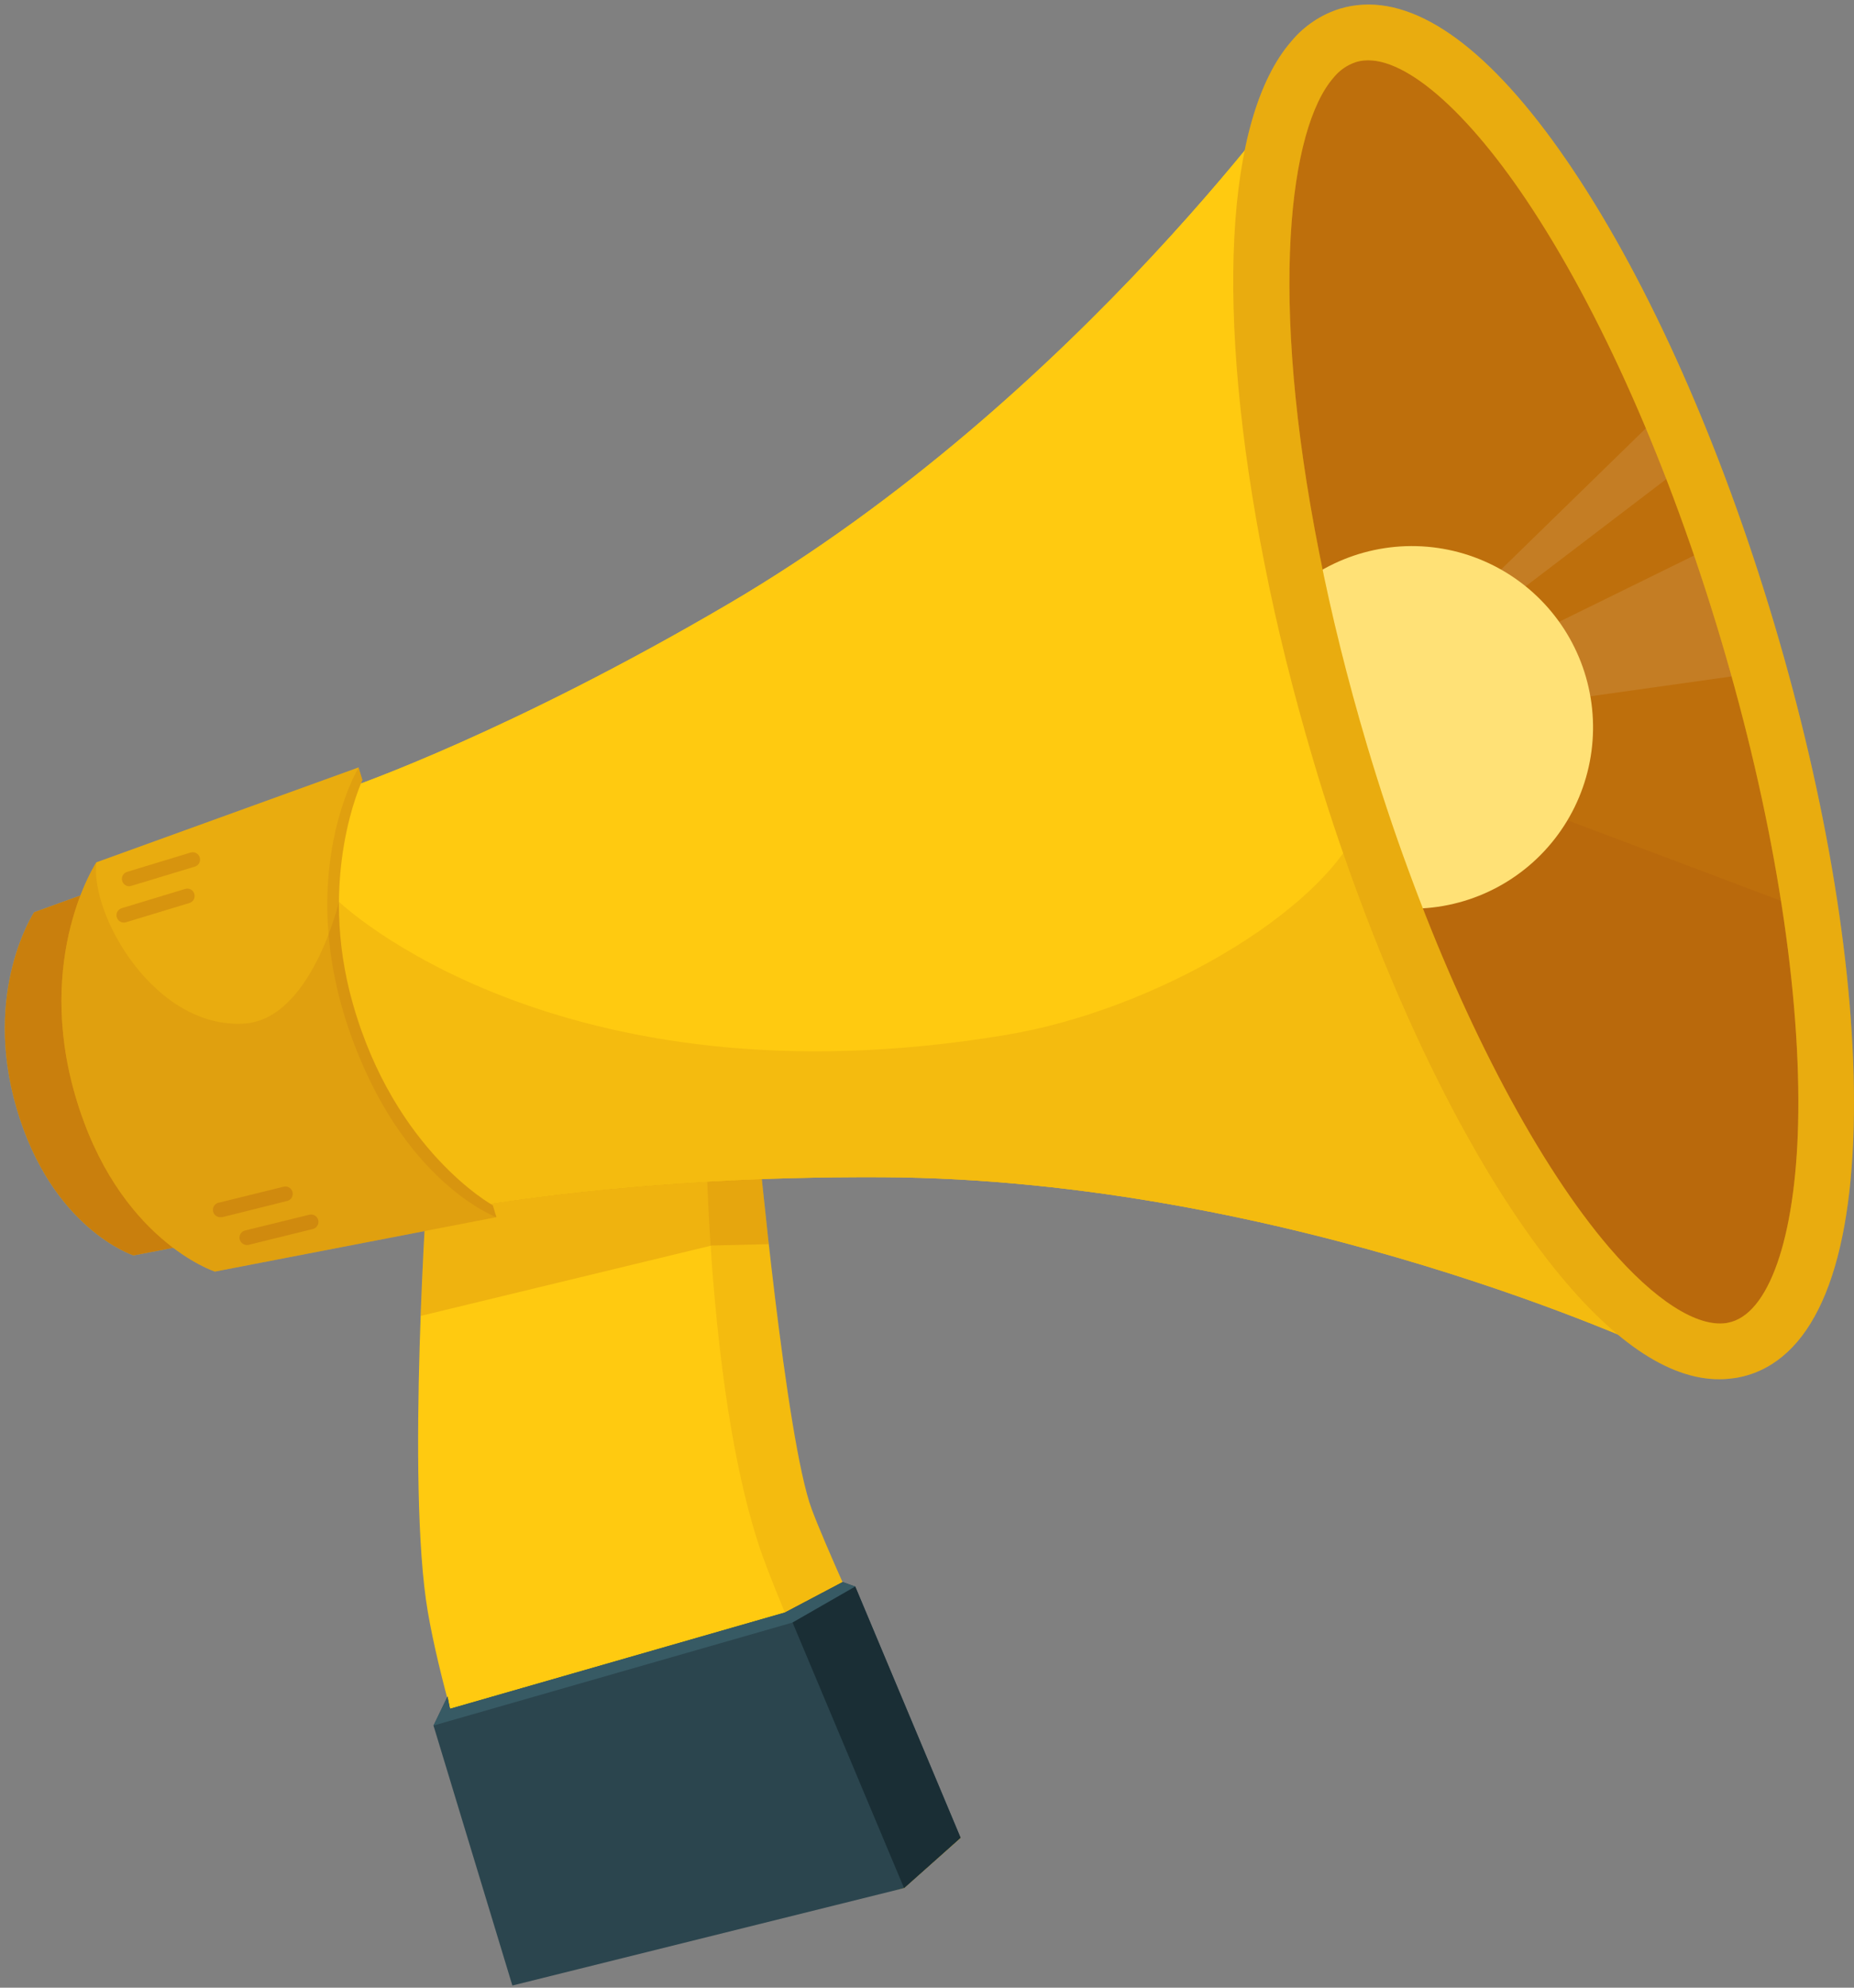
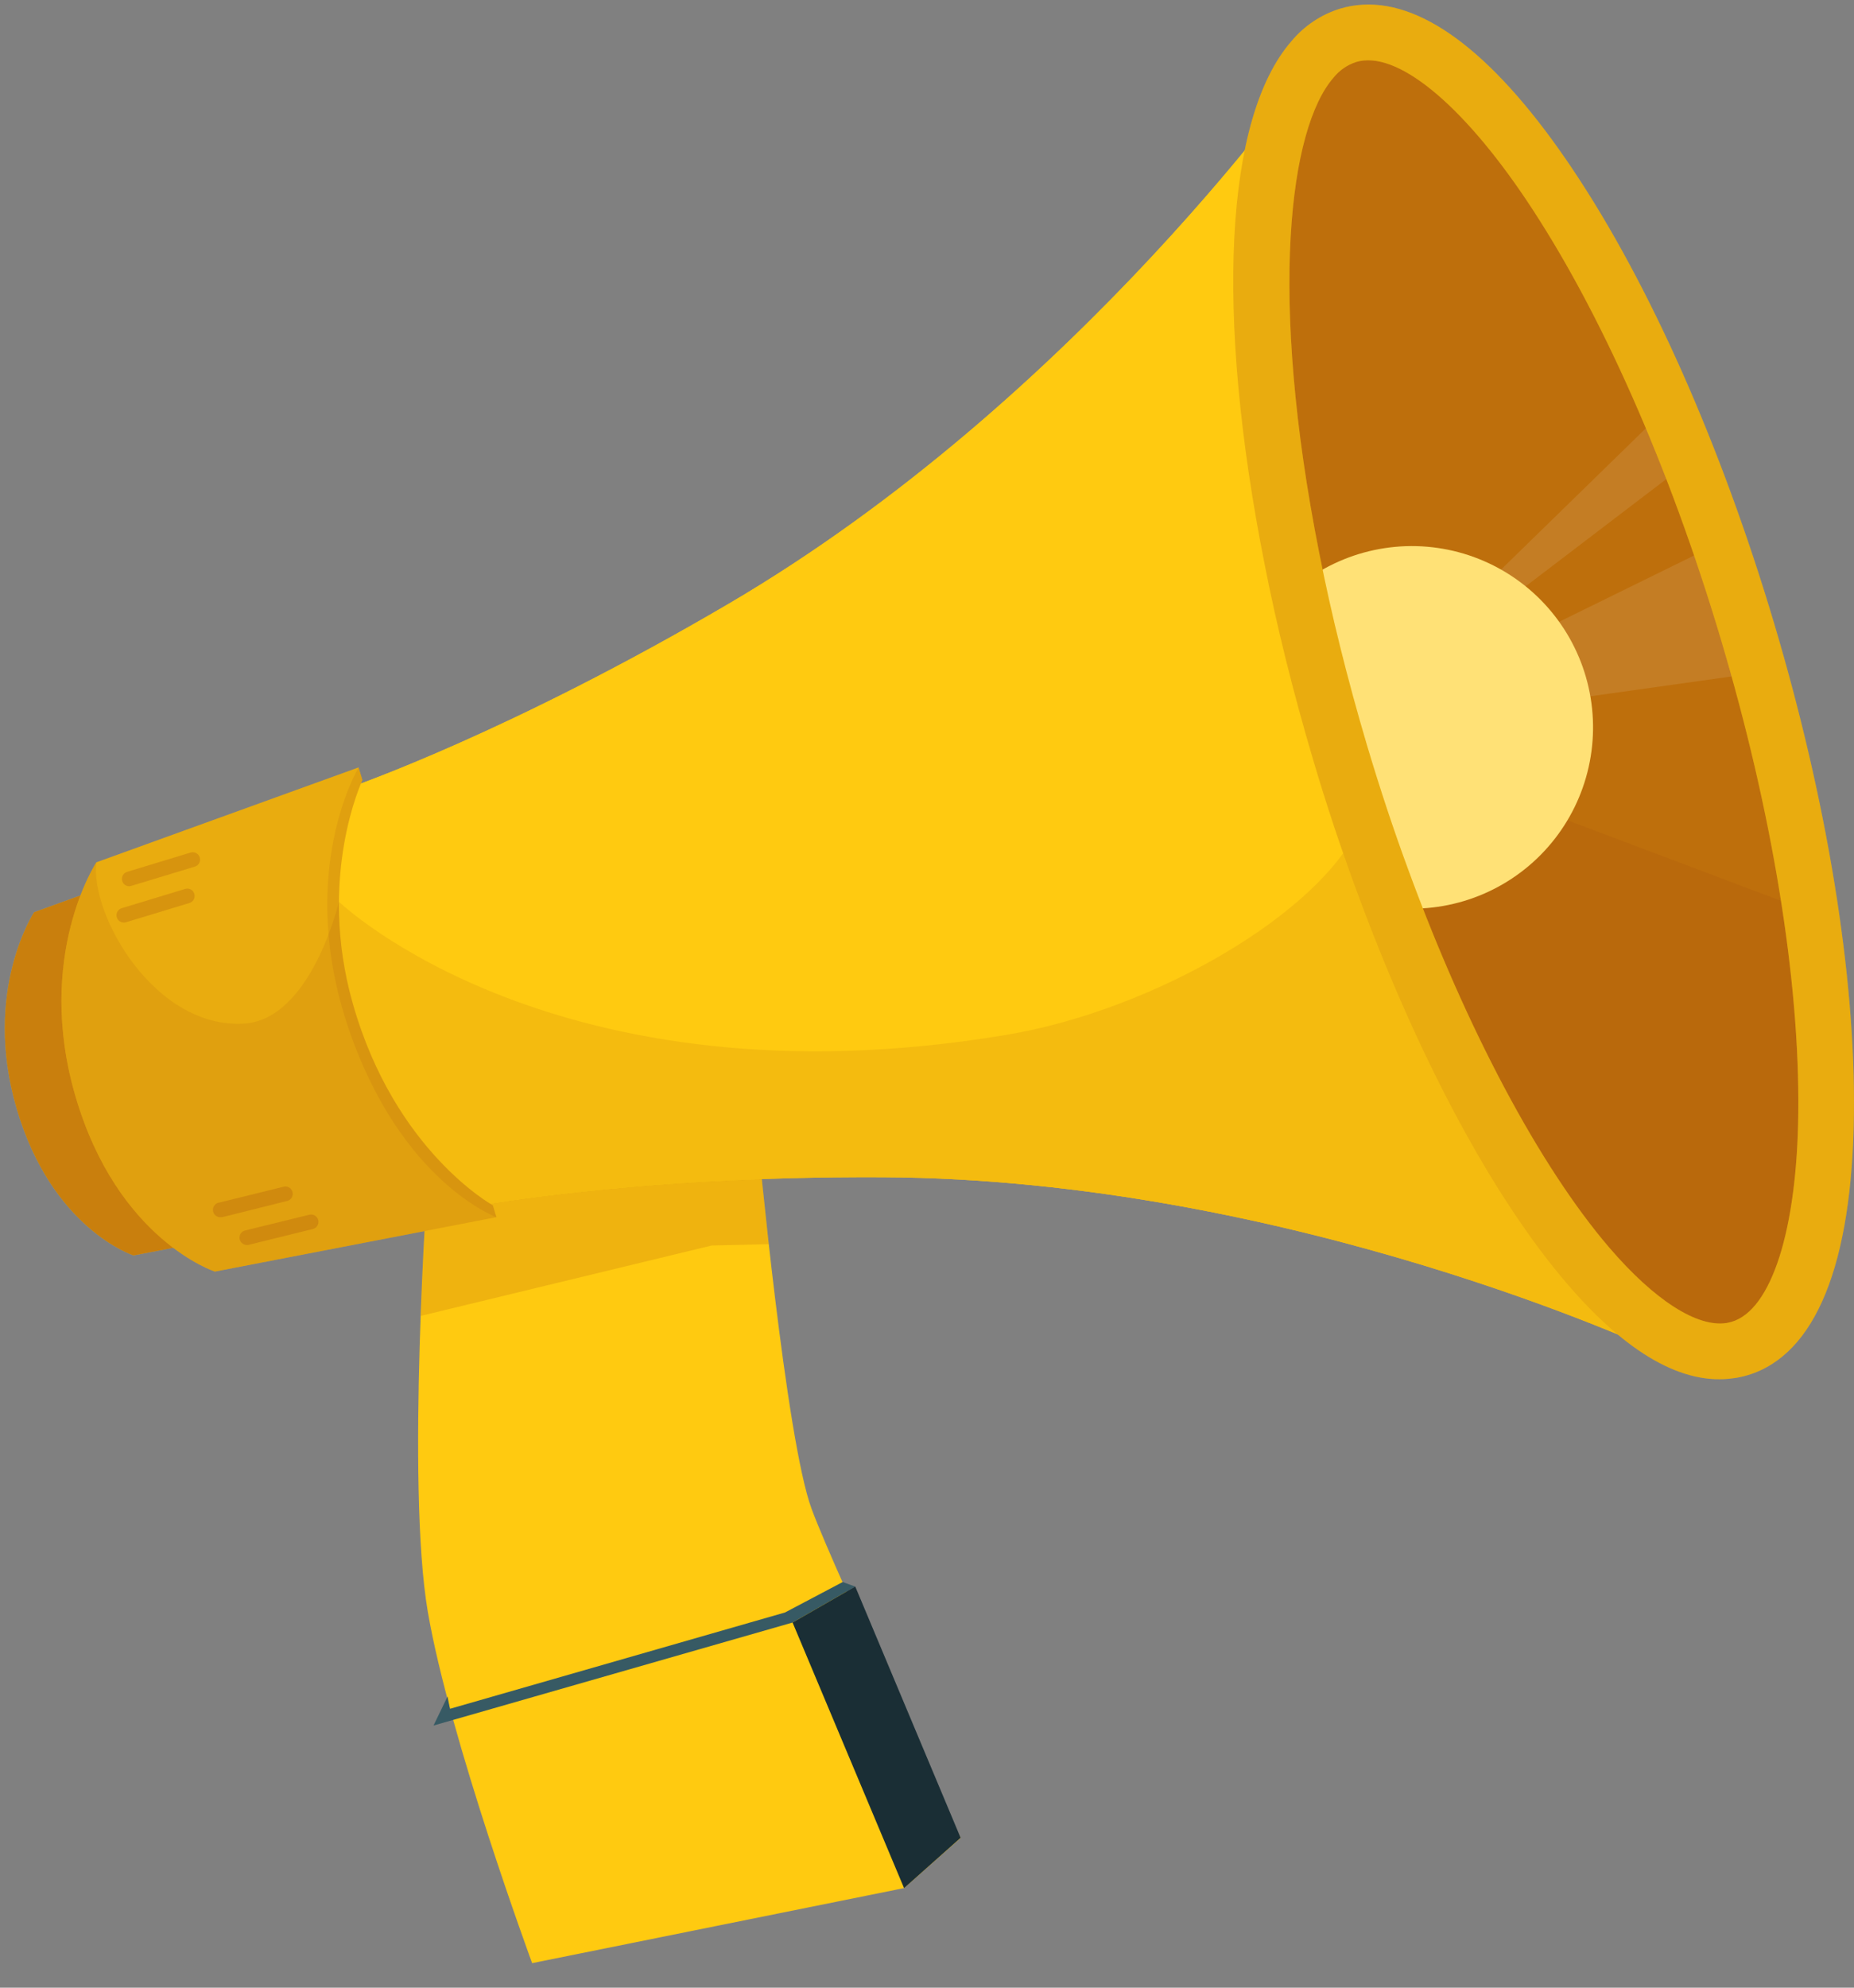
<svg xmlns="http://www.w3.org/2000/svg" width="378" height="405" viewBox="0 0 378 405" fill="none">
  <rect x="0" y="0" width="378" height="405" fill="#808080" stroke="none" />
  <path d="M75.367 246.5L27.227 255.8C27.227 255.8 10.567 250.43 3.377 225.8C-3.623 201.88 6.967 185.87 6.967 185.87L51.787 169.65L52.447 171.8C52.447 171.8 44.627 188.33 50.817 210.03C58.017 235.25 74.747 244.46 74.747 244.46L75.367 246.5Z" fill="#FFCA10" />
  <g opacity="0.5">
    <path d="M75.367 246.5L27.227 255.8C27.227 255.8 10.567 250.43 3.377 225.8C-3.623 201.88 6.967 185.87 6.967 185.87L51.787 169.65L52.447 171.8C52.447 171.8 44.627 188.33 50.817 210.03C58.017 235.25 74.747 244.46 74.747 244.46L75.367 246.5Z" fill="#93330A" />
  </g>
  <path opacity="0.1" d="M51.796 169.68C51.796 169.68 40.946 187.59 50.146 214.42C59.146 240.55 75.366 246.51 75.366 246.51L74.756 244.51C74.756 244.51 58.016 235.3 50.816 210.08C44.726 188.71 52.216 172.38 52.446 171.87L51.796 169.68Z" fill="#93330A" />
  <path d="M184.323 384.711L195.853 374.501C195.853 374.501 170.793 321.681 165.493 307.501C160.193 293.321 154.493 231.801 154.493 231.801L143.973 232.101L129.133 298.461L184.323 384.711Z" fill="#FFCA10" />
-   <path opacity="0.1" d="M184.323 384.711L195.853 374.501C195.853 374.501 170.793 321.681 165.493 307.501C160.193 293.321 154.493 231.801 154.493 231.801L143.973 232.101L129.133 298.461L184.323 384.711Z" fill="#93330A" />
  <path d="M87.223 239.77C87.223 239.77 82.783 302.49 87.223 328.41C91.663 354.33 108.493 400 108.493 400L184.313 384.71C184.313 384.71 160.643 331.5 155.493 317.09C144.403 286 143.963 232.09 143.963 232.09L87.223 239.77Z" fill="#FFCA10" />
-   <path d="M104.463 404.56L184.323 384.71L195.853 374.46L174.373 323.27L171.803 322.35L160.053 328.55L91.733 348.18L91.243 345.68L88.383 351.59L104.463 404.56Z" fill="#2B454E" />
  <path d="M88.383 351.59L161.593 330.6L174.373 323.27L171.803 322.35L160.053 328.55L91.733 348.18L91.243 345.68L88.383 351.59Z" fill="#375A64" />
  <path d="M161.594 330.602L184.324 384.711L195.854 374.461L174.374 323.271L161.594 330.602Z" fill="#1A2E35" />
  <path opacity="0.15" d="M156.733 253.501L145.083 253.781L85.773 268.121C86.353 252.121 87.223 239.821 87.223 239.821L143.973 232.101L154.493 231.801C154.493 231.801 155.363 241.151 156.733 253.501Z" fill="#93330A" />
-   <path d="M267.547 12.83C267.547 12.83 220.287 81 148.437 123.1C104.587 148.8 73.087 159.91 69.857 160.98C69.857 160.98 50.357 171.38 58.997 209.76C70.767 247.3 92.857 246.5 92.857 246.5C96.187 245.81 129.007 239.62 179.857 239.86C263.137 240.25 338.207 275.52 338.207 275.52L338.397 275.19C323.227 269.83 305.397 243.88 290.397 206.66C289.437 204.267 288.491 201.827 287.557 199.34C281.773 183.93 276.865 168.205 272.857 152.24C268.316 136.423 264.677 120.36 261.957 104.13C261.507 101.51 261.107 98.92 260.737 96.37C255.037 56.66 257.457 25.25 267.897 13.01L267.547 12.83Z" fill="#FFCA10" />
+   <path d="M267.547 12.83C267.547 12.83 220.287 81 148.437 123.1C104.587 148.8 73.087 159.91 69.857 160.98C69.857 160.98 50.357 171.38 58.997 209.76C70.767 247.3 92.857 246.5 92.857 246.5C96.187 245.81 129.007 239.62 179.857 239.86C263.137 240.25 338.207 275.52 338.207 275.52L338.397 275.19C323.227 269.83 305.397 243.88 290.397 206.66C289.437 204.267 288.491 201.827 287.557 199.34C281.773 183.93 276.865 168.205 272.857 152.24C261.507 101.51 261.107 98.92 260.737 96.37C255.037 56.66 257.457 25.25 267.897 13.01L267.547 12.83Z" fill="#FFCA10" />
  <path d="M267.545 12.83C267.545 12.83 220.285 81 148.435 123.1C104.585 148.8 73.085 159.91 69.855 160.98C69.855 160.98 54.525 169.16 57.085 197.78C57.085 198.13 57.145 198.48 57.175 198.84C57.569 202.512 58.177 206.159 58.995 209.76C70.765 247.3 92.855 246.5 92.855 246.5C96.185 245.81 129.005 239.62 179.855 239.87C263.125 240.24 338.205 275.52 338.205 275.52L338.395 275.19C323.225 269.84 305.395 243.88 290.395 206.66C289.395 204.27 288.485 201.82 287.555 199.34C281.77 183.93 276.862 168.205 272.855 152.24C270.955 145.58 269.235 138.99 267.695 132.52C267.699 132.46 267.699 132.4 267.695 132.34C267.265 130.53 266.845 128.72 266.455 126.94C265.455 122.36 264.455 117.83 263.645 113.39C263.045 110.27 262.505 107.17 261.995 104.12C261.545 101.51 261.145 98.92 260.775 96.37C260.365 93.43 259.975 90.53 259.645 87.69C259.365 85.29 259.115 82.933 258.895 80.62C258.785 79.4 258.675 78.18 258.585 76.99C256.125 46.58 259.265 23.18 267.935 12.99L267.545 12.83Z" fill="#FFCA10" />
  <path d="M101.225 248.011L43.815 259.091C43.815 259.091 23.945 252.681 15.375 223.341C7.035 194.811 19.645 175.711 19.645 175.711L73.105 156.371L73.895 158.941C73.895 158.941 64.565 178.651 71.955 204.531C80.495 234.611 100.495 245.591 100.495 245.591L101.225 248.011Z" fill="#FFCA10" />
  <g opacity="0.2">
    <path d="M101.225 248.011L43.815 259.091C43.815 259.091 23.945 252.681 15.375 223.341C7.035 194.811 19.645 175.711 19.645 175.711L73.105 156.371L73.895 158.941C73.895 158.941 64.565 178.651 71.955 204.531C80.495 234.611 100.495 245.591 100.495 245.591L101.225 248.011Z" fill="#93330A" />
  </g>
  <path opacity="0.1" d="M73.119 156.371C73.119 156.371 60.179 177.731 71.119 209.731C81.809 240.891 101.199 248.011 101.199 248.011L100.469 245.591C100.469 245.591 80.469 234.591 71.919 204.531C64.659 179.041 73.589 159.531 73.919 158.961L73.119 156.371Z" fill="#93330A" />
  <g opacity="0.2">
    <path d="M26.339 180.581C25.982 180.578 25.638 180.448 25.368 180.214C25.098 179.979 24.921 179.657 24.868 179.304C24.815 178.951 24.89 178.59 25.079 178.287C25.268 177.984 25.558 177.759 25.899 177.651L38.819 173.721C39.009 173.658 39.21 173.633 39.409 173.649C39.609 173.665 39.804 173.72 39.981 173.813C40.159 173.905 40.317 174.032 40.445 174.186C40.573 174.34 40.669 174.518 40.727 174.709C40.785 174.901 40.804 175.102 40.783 175.302C40.762 175.501 40.702 175.694 40.605 175.869C40.508 176.045 40.377 176.199 40.22 176.323C40.063 176.447 39.882 176.538 39.689 176.591L26.779 180.501C26.636 180.547 26.488 180.574 26.339 180.581Z" fill="#93330A" />
    <path d="M25.27 187.982C24.908 187.987 24.555 187.86 24.279 187.625C24.002 187.39 23.82 187.063 23.767 186.704C23.713 186.345 23.791 185.979 23.987 185.673C24.182 185.367 24.482 185.143 24.831 185.042L37.751 181.122C37.939 181.063 38.137 181.043 38.333 181.061C38.53 181.08 38.721 181.138 38.895 181.231C39.068 181.324 39.222 181.45 39.347 181.603C39.471 181.756 39.565 181.932 39.62 182.122C39.736 182.502 39.695 182.913 39.508 183.264C39.32 183.614 39.001 183.876 38.62 183.992L25.701 187.912C25.561 187.954 25.416 187.978 25.27 187.982Z" fill="#93330A" />
  </g>
  <g opacity="0.2">
    <path d="M45.053 248.011C44.655 248.048 44.259 247.926 43.951 247.671C43.644 247.416 43.45 247.049 43.413 246.651C43.376 246.253 43.498 245.857 43.753 245.549C44.008 245.242 44.375 245.048 44.773 245.011L57.883 241.781C58.263 241.703 58.658 241.774 58.986 241.981C59.314 242.188 59.549 242.513 59.642 242.89C59.736 243.266 59.679 243.664 59.486 244C59.292 244.336 58.975 244.583 58.603 244.691L45.493 247.961C45.349 247.998 45.201 248.015 45.053 248.011Z" fill="#93330A" />
    <path d="M50.235 253.671C49.879 253.649 49.542 253.5 49.285 253.251C49.028 253.003 48.869 252.671 48.835 252.315C48.801 251.96 48.895 251.604 49.101 251.311C49.306 251.019 49.609 250.81 49.955 250.721L63.065 247.501C63.452 247.405 63.862 247.468 64.203 247.674C64.544 247.88 64.79 248.214 64.885 248.601C64.981 248.988 64.918 249.397 64.712 249.739C64.506 250.08 64.172 250.325 63.785 250.421L50.675 253.651C50.531 253.682 50.382 253.689 50.235 253.671Z" fill="#93330A" />
  </g>
  <path opacity="0.1" d="M338.375 275.211L338.185 275.541C338.185 275.541 263.105 240.271 179.835 239.891C140.975 239.711 112.645 243.281 99.965 245.281L100.485 245.591L101.225 248.011L43.815 259.091C43.815 259.091 23.945 252.691 15.375 223.351C7.035 194.811 19.645 175.721 19.645 175.721C18.335 186.371 31.495 209.661 49.755 208.561C63.495 207.731 69.105 183.731 69.105 183.731C69.105 183.731 113.295 226.221 205.165 210.861C235.585 205.781 269.305 185.861 277.165 168.211C280.355 179.211 283.835 189.601 287.525 199.361C288.455 201.851 289.395 204.291 290.365 206.691C305.355 243.901 323.205 269.861 338.375 275.211Z" fill="#93330A" />
  <path d="M267.627 12.101C269.528 9.806 272.048 8.106 274.887 7.201C297.827 0.341 334.247 54.721 356.277 128.601C378.307 202.481 377.567 267.961 354.667 274.781C354.217 274.911 353.797 275.001 353.337 275.101C353.2 275.136 353.059 275.157 352.917 275.161C344.437 276.521 334.267 270.101 323.767 257.851C309.327 240.971 294.227 213.091 281.827 179.221C278.767 170.941 275.907 162.291 273.247 153.341C269.247 139.801 265.917 126.541 263.427 113.881C253.867 65.721 255.337 26.141 267.627 12.101Z" fill="#FFCA10" />
  <path opacity="0.6" d="M267.627 12.101C269.528 9.806 272.048 8.106 274.887 7.201C297.827 0.341 334.247 54.721 356.277 128.601C378.307 202.481 377.567 267.961 354.667 274.781C354.217 274.911 353.797 275.001 353.337 275.101C353.2 275.136 353.059 275.157 352.917 275.161C344.437 276.521 334.267 270.101 323.767 257.851C309.327 240.971 294.227 213.091 281.827 179.221C278.767 170.941 275.907 162.291 273.247 153.341C269.247 139.801 265.917 126.541 263.427 113.881C253.867 65.721 255.337 26.141 267.627 12.101Z" fill="#93330A" />
  <path opacity="0.1" d="M369.183 185.831L272.023 149.201C272.423 150.581 272.823 151.961 273.233 153.341C275.903 162.291 278.763 170.941 281.823 179.221C294.223 213.101 309.323 240.971 323.763 257.841C334.263 270.101 344.433 276.531 352.913 275.161C353.058 275.155 353.202 275.135 353.343 275.101C353.793 275.011 354.213 274.911 354.663 274.781C371.353 269.811 376.273 233.671 369.183 185.831Z" fill="#93330A" />
  <g opacity="0.1">
    <path d="M358.707 137.032L272.047 149.202L350.497 110.682C352.497 116.502 354.427 122.482 356.247 128.602C357.117 131.422 357.927 134.242 358.707 137.032Z" fill="white" />
    <path d="M344.407 94.051L272.047 149.191L339.907 83.031C341.437 86.611 342.947 90.291 344.407 94.051Z" fill="white" />
  </g>
  <path d="M264.609 119.5C269.135 115.835 274.464 113.292 280.16 112.078C285.857 110.865 291.759 111.015 297.386 112.518C303.013 114.02 308.205 116.832 312.538 120.723C316.871 124.615 320.223 129.475 322.32 134.909C324.416 140.342 325.199 146.195 324.603 151.988C324.007 157.782 322.049 163.352 318.89 168.245C315.731 173.138 311.46 177.214 306.425 180.142C301.39 183.069 295.734 184.765 289.919 185.09C287.614 185.222 285.301 185.141 283.009 184.85C279.959 176.56 277.089 167.91 274.429 158.97C270.399 145.5 267.099 132.19 264.609 119.5Z" fill="#FFE176" />
  <path d="M277.854 0.961C290.684 0.231 305.364 11.691 320.624 34.471C336.304 57.85 350.894 90.71 361.704 126.981C372.514 163.251 378.304 198.721 377.984 226.901C377.644 257.651 370.144 276.081 356.284 280.211C355.714 280.381 355.204 280.501 354.664 280.611C354.295 280.699 353.921 280.762 353.544 280.801C343.174 282.371 331.724 275.801 319.464 261.531C304.194 243.701 288.934 215.161 276.464 181.171C273.414 172.881 270.464 164.061 267.774 154.961C263.694 141.211 260.344 127.761 257.834 114.961C247.664 63.771 249.714 23.96 263.324 8.371C265.92 5.257 269.362 2.961 273.234 1.761C274.737 1.313 276.288 1.044 277.854 0.961ZM352.364 269.501C352.604 269.451 352.834 269.391 353.074 269.321C361.174 266.911 366.384 250.601 366.644 226.761C366.944 199.691 361.334 165.401 350.844 130.211C340.354 95.021 326.264 63.211 311.214 40.77C297.944 20.991 284.674 10.171 276.494 12.63C274.685 13.222 273.087 14.327 271.894 15.81C262.894 26.081 258.514 60.031 268.984 112.741C271.434 125.191 274.694 138.301 278.674 151.741C281.314 160.601 284.164 169.201 287.144 177.271C298.964 209.561 313.874 237.581 328.074 254.171C337.294 264.921 346.014 270.501 352.014 269.571L352.364 269.501Z" fill="#FFCA10" />
  <path opacity="0.2" d="M277.854 0.961C290.684 0.231 305.364 11.691 320.624 34.471C336.304 57.85 350.894 90.71 361.704 126.981C372.514 163.251 378.304 198.721 377.984 226.901C377.644 257.651 370.144 276.081 356.284 280.211C355.714 280.381 355.204 280.501 354.664 280.611C354.295 280.699 353.921 280.762 353.544 280.801C343.174 282.371 331.724 275.801 319.464 261.531C304.194 243.701 288.934 215.161 276.464 181.171C273.414 172.881 270.464 164.061 267.774 154.961C263.694 141.211 260.344 127.761 257.834 114.961C247.664 63.771 249.714 23.96 263.324 8.371C265.92 5.257 269.362 2.961 273.234 1.761C274.737 1.313 276.288 1.044 277.854 0.961ZM352.364 269.501C352.604 269.451 352.834 269.391 353.074 269.321C361.174 266.911 366.384 250.601 366.644 226.761C366.944 199.691 361.334 165.401 350.844 130.211C340.354 95.021 326.264 63.211 311.214 40.77C297.944 20.991 284.674 10.171 276.494 12.63C274.685 13.222 273.087 14.327 271.894 15.81C262.894 26.081 258.514 60.031 268.984 112.741C271.434 125.191 274.694 138.301 278.674 151.741C281.314 160.601 284.164 169.201 287.144 177.271C298.964 209.561 313.874 237.581 328.074 254.171C337.294 264.921 346.014 270.501 352.014 269.571L352.364 269.501Z" fill="#93330A" />
</svg>